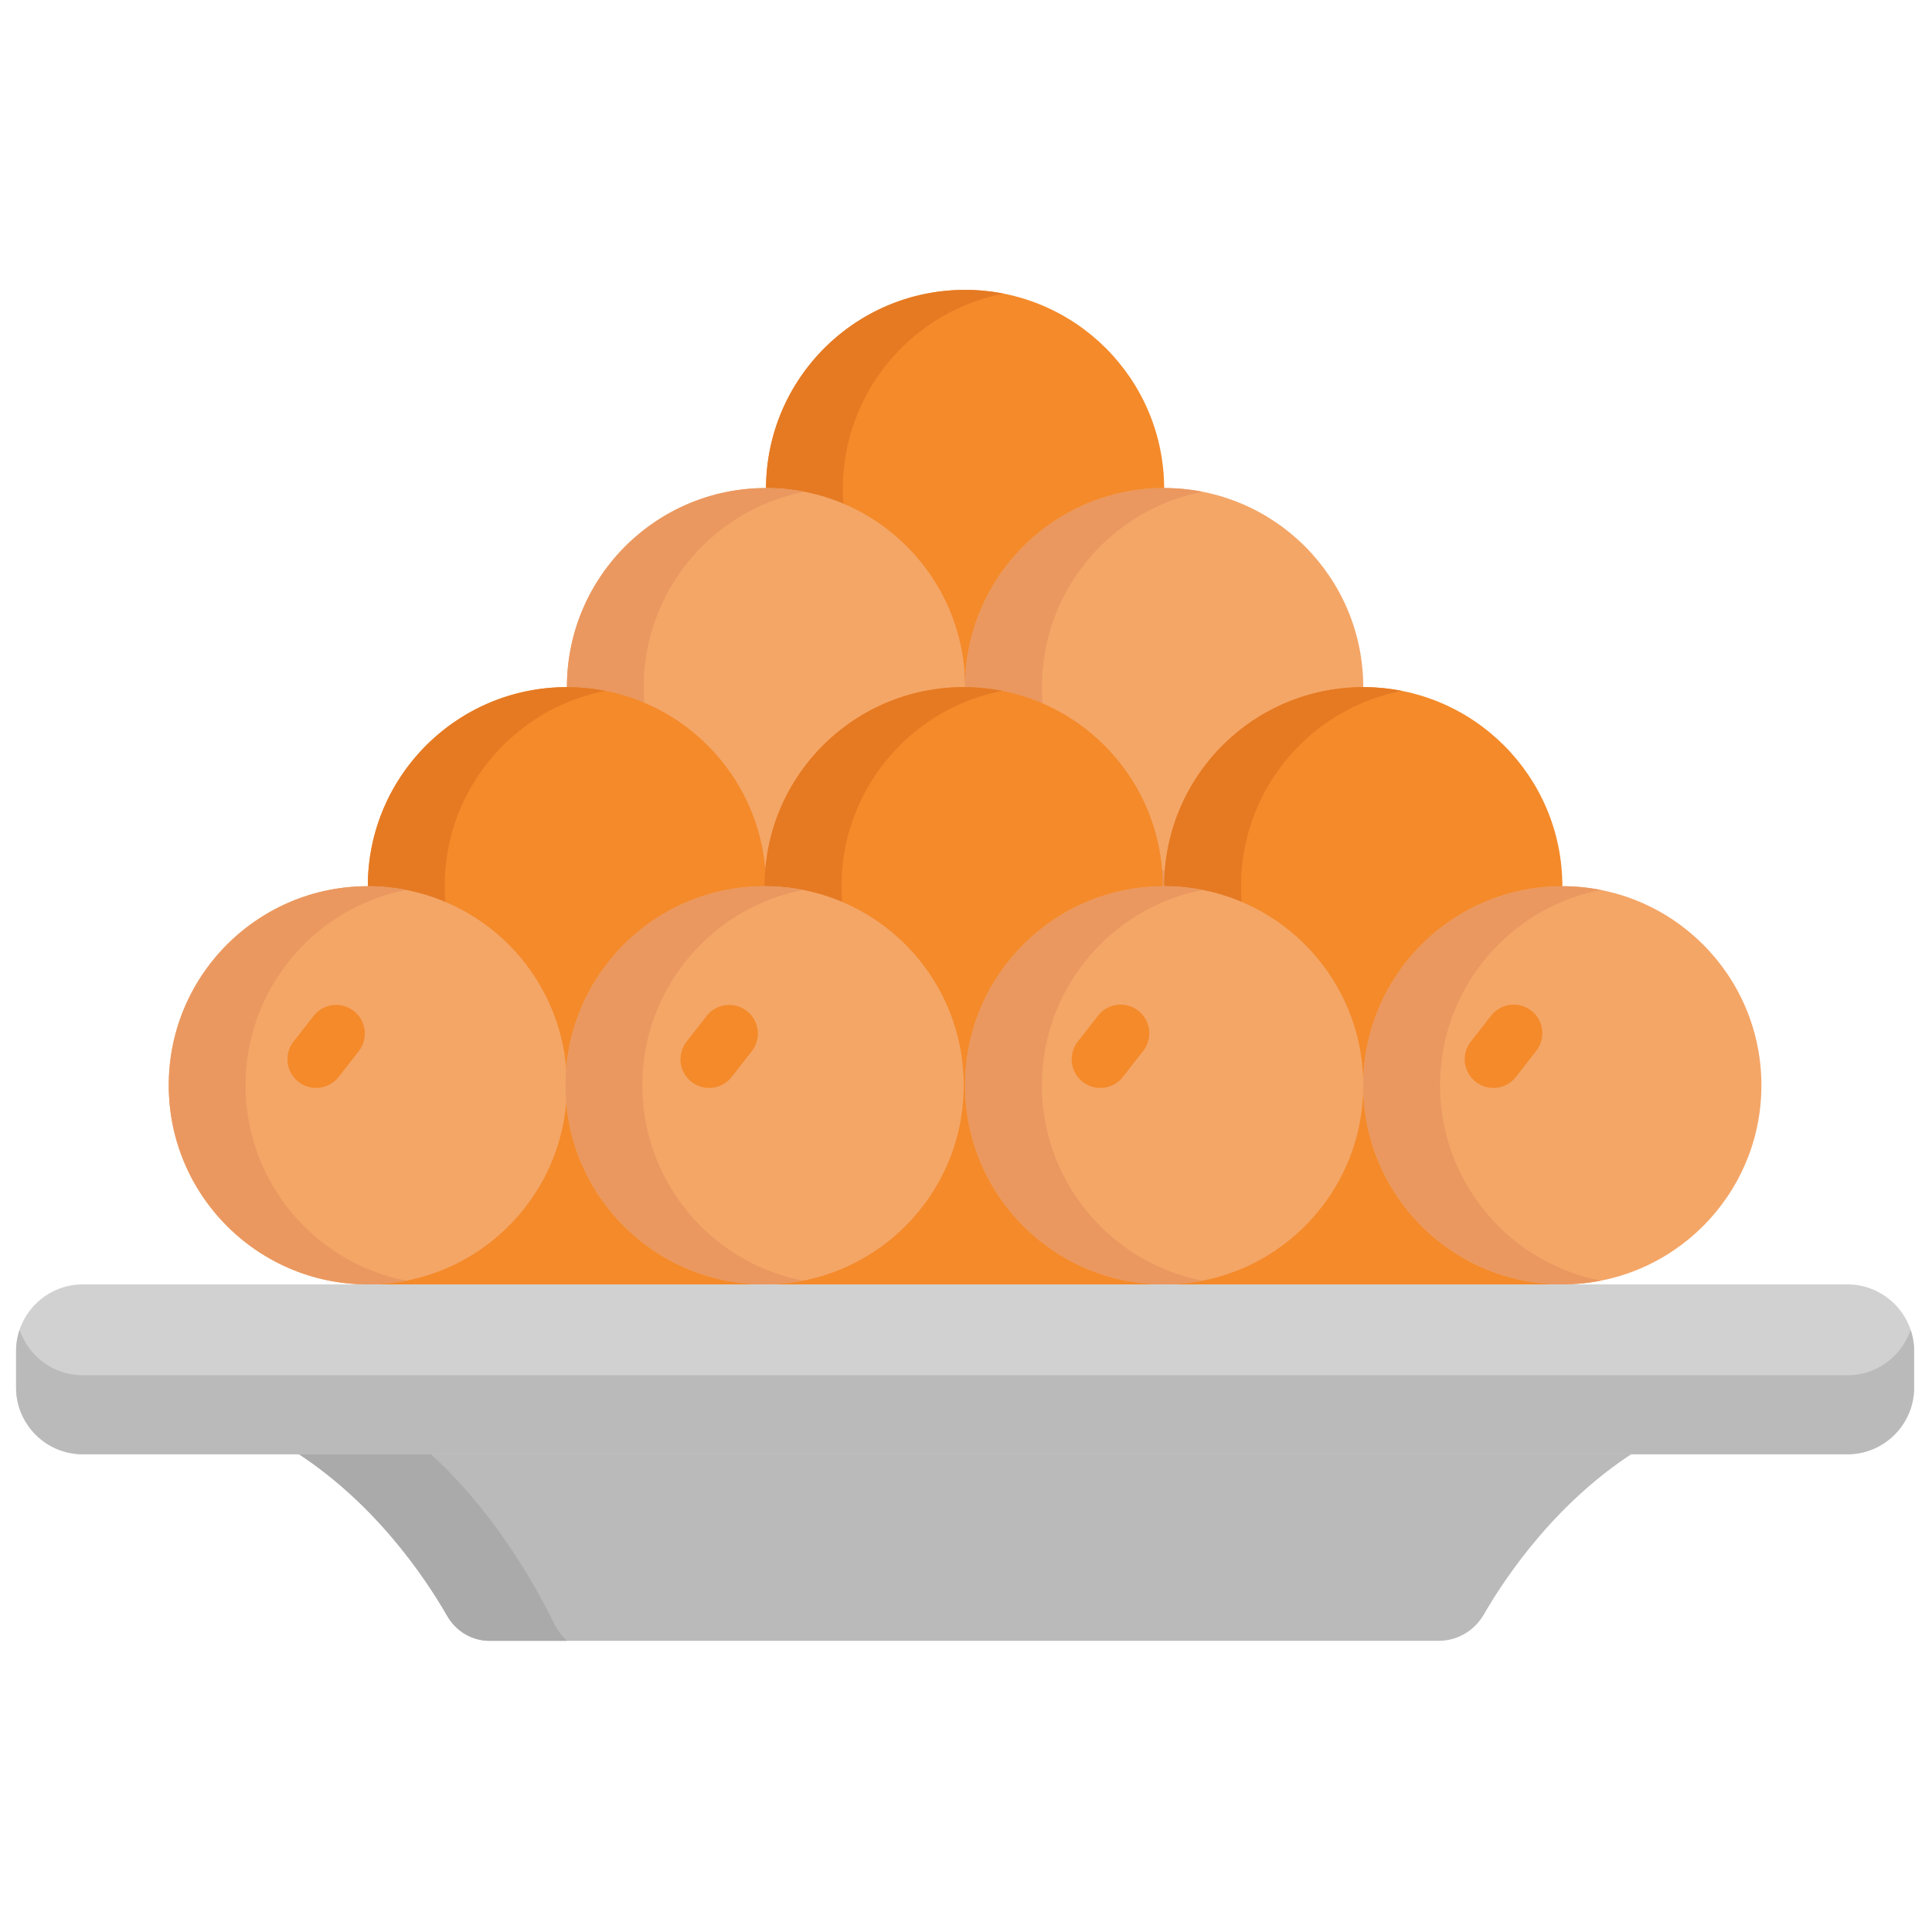
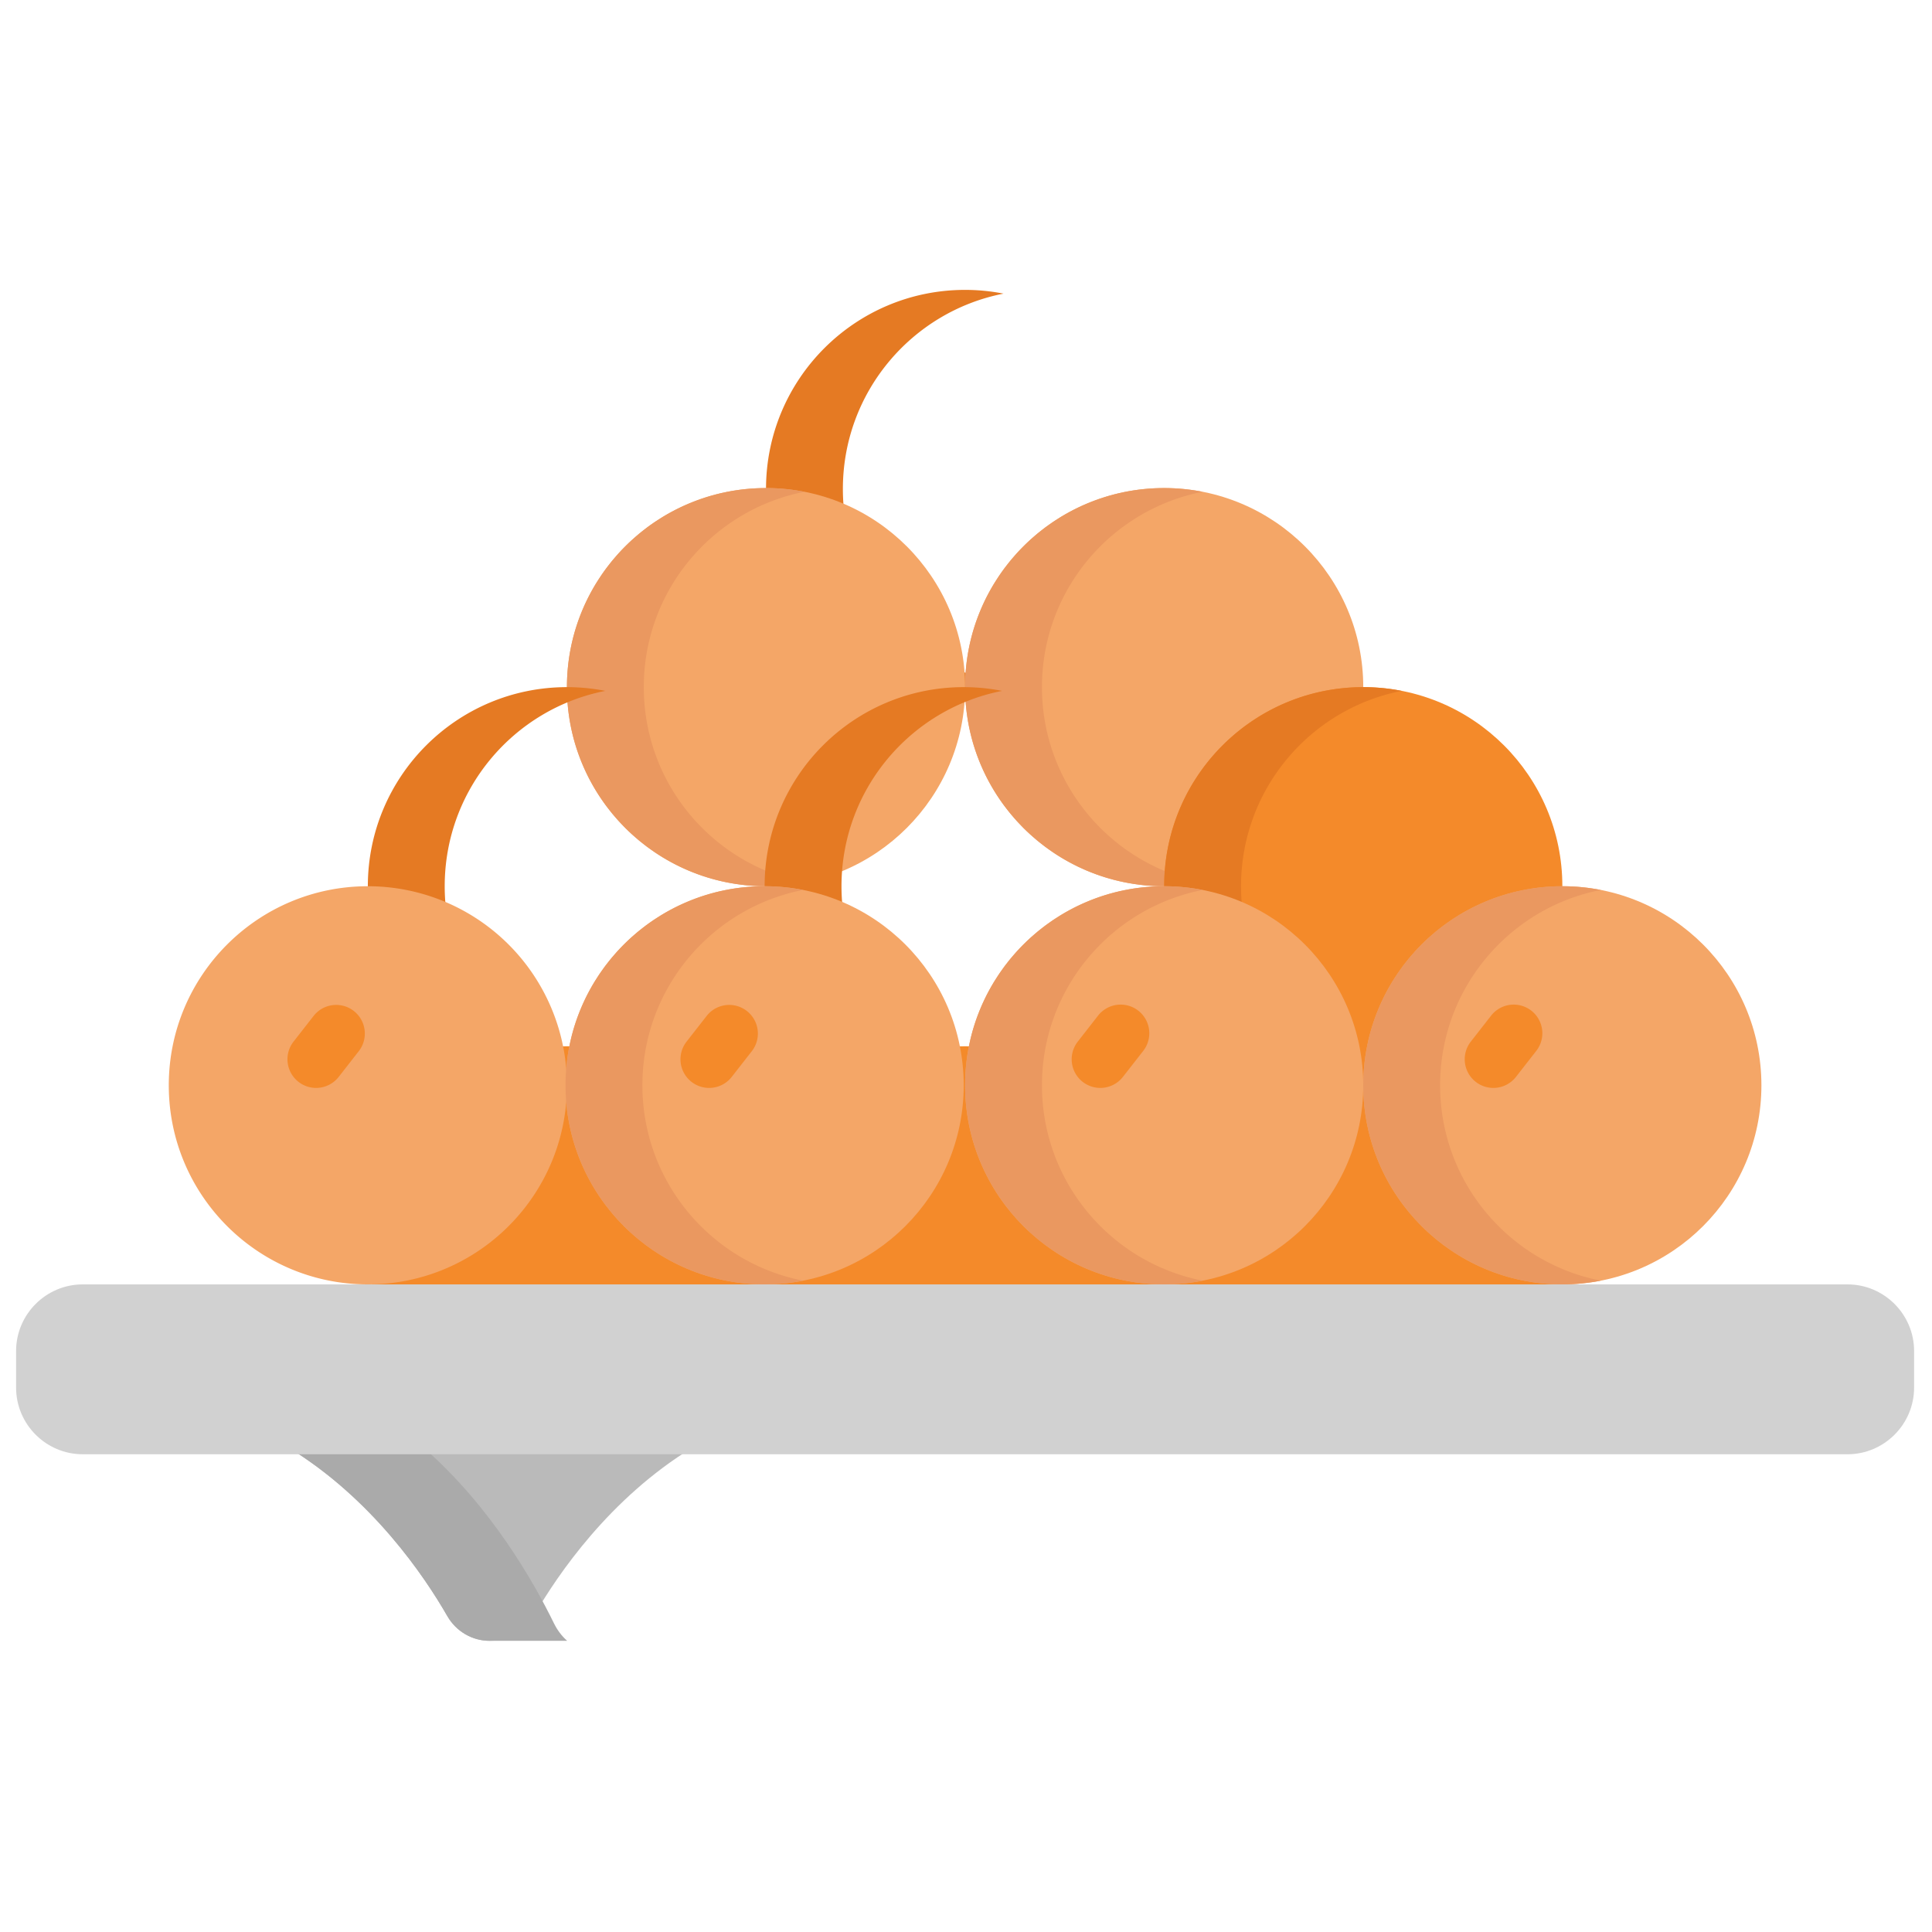
<svg xmlns="http://www.w3.org/2000/svg" xml:space="preserve" style="fill-rule:evenodd;clip-rule:evenodd;stroke-linejoin:round;stroke-miterlimit:2" viewBox="0 0 120 120">
  <g>
    <g>
-       <path d="M55.082 234.543c16.992 10.375 27.57 26.117 32.152 34.098 1.793 3.125 5.059 5.019 8.571 5.019H287.84c3.73 0 7.187-2.015 9.105-5.328 4.676-8.074 15.196-23.547 31.973-33.789H55.082Z" style="fill:#bababa;fill-rule:nonzero" transform="matrix(.307 0 0 .307 1 17.901)" />
+       <path d="M55.082 234.543c16.992 10.375 27.57 26.117 32.152 34.098 1.793 3.125 5.059 5.019 8.571 5.019c3.73 0 7.187-2.015 9.105-5.328 4.676-8.074 15.196-23.547 31.973-33.789H55.082Z" style="fill:#bababa;fill-rule:nonzero" transform="matrix(.307 0 0 .307 1 17.901)" />
      <path d="M108.797 270.078c-4.039-8.277-12.746-23.648-26.402-35.535H55.082c16.992 10.375 27.57 26.117 32.152 34.098 1.793 3.125 5.059 5.019 8.571 5.019h15.687c-1.074-.945-1.996-2.152-2.695-3.582Z" style="fill:#aaa;fill-rule:nonzero" transform="matrix(.307 0 0 .307 1 17.901)" />
-       <path d="M232.277 40.617c0 22.246-18.031 40.278-40.277 40.278-22.246 0-40.277-18.032-40.277-40.278S169.754.34 192 .34c22.246 0 40.277 18.031 40.277 40.277Z" style="fill:#f48a2a;fill-rule:nonzero" transform="matrix(.307 0 0 .307 1 17.901)" />
      <path d="M167.273 40.617c0-19.582 13.977-35.894 32.5-39.519A40.372 40.372 0 0 0 192 .34c-22.246 0-40.277 18.035-40.277 40.277 0 22.246 18.031 40.278 40.277 40.278 2.66 0 5.258-.262 7.773-.754-18.523-3.625-32.5-19.938-32.5-39.524Z" style="fill:#e57a23;fill-rule:nonzero" transform="matrix(.307 0 0 .307 1 17.901)" />
      <path d="M192.004 80.715c0 22.242-18.035 40.277-40.277 40.277-22.248 0-40.282-18.035-40.282-40.277 0-22.246 18.034-40.281 40.282-40.281 22.242 0 40.277 18.035 40.277 40.281Z" style="fill:#f4a667;fill-rule:nonzero" transform="matrix(.307 0 0 .307 1 17.901)" />
      <path d="M126.992 80.711c0-19.586 13.981-35.899 32.504-39.52a40.459 40.459 0 0 0-7.773-.757c-22.246 0-40.282 18.031-40.282 40.277 0 22.246 18.036 40.277 40.282 40.277 2.66 0 5.257-.265 7.773-.758-18.523-3.621-32.504-19.933-32.504-39.519Z" style="fill:#ea9860;fill-rule:nonzero" transform="matrix(.307 0 0 .307 1 17.901)" />
      <path d="M272.555 80.715c0 22.242-18.035 40.277-40.282 40.277-22.242 0-40.277-18.035-40.277-40.277 0-22.246 18.035-40.281 40.277-40.281 22.247 0 40.282 18.035 40.282 40.281Z" style="fill:#f4a667;fill-rule:nonzero" transform="matrix(.307 0 0 .307 1 17.901)" />
      <path d="M207.551 80.711c0-19.586 13.98-35.899 32.504-39.52a40.534 40.534 0 0 0-7.778-.757C210.031 40.434 192 58.465 192 80.711c0 22.246 18.031 40.277 40.277 40.277 2.661 0 5.258-.265 7.778-.758-18.524-3.621-32.504-19.933-32.504-39.519Z" style="fill:#ea9860;fill-rule:nonzero" transform="matrix(.307 0 0 .307 1 17.901)" />
-       <path d="M151.719 120.988c0 22.242-18.031 40.278-40.278 40.278-22.242 0-40.277-18.036-40.277-40.278 0-22.246 18.035-40.277 40.277-40.277 22.247 0 40.278 18.031 40.278 40.277Z" style="fill:#f48a2a;fill-rule:nonzero" transform="matrix(.307 0 0 .307 1 17.901)" />
      <path d="M86.715 120.988c0-19.586 13.98-35.898 32.504-39.519a40.48 40.48 0 0 0-7.778-.758c-22.242 0-40.277 18.031-40.277 40.277 0 22.246 18.035 40.278 40.277 40.278 2.664 0 5.262-.262 7.778-.758-18.524-3.621-32.504-19.934-32.504-39.52Z" style="fill:#e57a23;fill-rule:nonzero" transform="matrix(.307 0 0 .307 1 17.901)" />
-       <path d="M231.992 120.988c0 22.242-18.031 40.278-40.277 40.278-22.246 0-40.277-18.036-40.277-40.278 0-22.246 18.031-40.277 40.277-40.277 22.246 0 40.277 18.031 40.277 40.277Z" style="fill:#f48a2a;fill-rule:nonzero" transform="matrix(.307 0 0 .307 1 17.901)" />
      <path d="M166.992 120.988c0-19.586 13.981-35.898 32.5-39.519a40.451 40.451 0 0 0-7.773-.758c-22.246 0-40.278 18.031-40.278 40.277 0 22.246 18.032 40.278 40.278 40.278 2.66 0 5.258-.262 7.773-.758-18.523-3.621-32.5-19.934-32.5-39.52Z" style="fill:#e57a23;fill-rule:nonzero" transform="matrix(.307 0 0 .307 1 17.901)" />
      <path d="M312.836 120.988c0 22.242-18.035 40.278-40.277 40.278-22.247 0-40.278-18.036-40.278-40.278 0-22.246 18.031-40.277 40.278-40.277 22.242 0 40.277 18.031 40.277 40.277Z" style="fill:#f48a2a;fill-rule:nonzero" transform="matrix(.307 0 0 .307 1 17.901)" />
      <path d="M247.828 120.988c0-19.586 13.98-35.898 32.504-39.519a40.469 40.469 0 0 0-7.777-.758c-22.243 0-40.278 18.031-40.278 40.277 0 22.246 18.035 40.278 40.278 40.278 2.664 0 5.257-.262 7.777-.758-18.524-3.621-32.504-19.934-32.504-39.52Z" style="fill:#e57a23;fill-rule:nonzero" transform="matrix(.307 0 0 .307 1 17.901)" />
      <path d="M151.719 193.648c0 22.243-18.031 40.278-40.278 40.278-22.242 0-40.277-18.035-40.277-40.278 0-22.246 18.035-40.277 40.277-40.277 22.247 0 40.278 18.031 40.278 40.277ZM232.277 193.648c0 22.243-18.031 40.278-40.277 40.278-22.246 0-40.277-18.035-40.277-40.278 0-22.246 18.031-40.277 40.277-40.277 22.246 0 40.277 18.031 40.277 40.277ZM312.836 193.648c0 22.243-18.035 40.278-40.277 40.278-22.247 0-40.278-18.035-40.278-40.278 0-22.246 18.031-40.277 40.278-40.277 22.242 0 40.277 18.031 40.277 40.277Z" style="fill:#f48a2a;fill-rule:nonzero" transform="matrix(.307 0 0 .307 1 17.901)" />
      <path d="M384 222.441v-7.425c0-7.411-6.062-13.469-13.473-13.469H13.473C6.062 201.547 0 207.605 0 215.016v7.425c0 7.411 6.062 13.473 13.473 13.473h357.054c7.411 0 13.473-6.062 13.473-13.473Z" style="fill:#d1d1d1;fill-rule:nonzero" transform="matrix(.307 0 0 .307 1 17.901)" />
      <path d="M111.445 161.27c0 22.246-18.031 40.277-40.277 40.277-22.246 0-40.277-18.031-40.277-40.277 0-22.247 18.031-40.278 40.277-40.278a40.268 40.268 0 0 1 28.48 11.797 40.272 40.272 0 0 1 11.797 28.481Z" style="fill:#f4a667;fill-rule:nonzero" transform="matrix(.307 0 0 .307 1 17.901)" />
-       <path d="M46.438 161.266c0-19.582 13.98-35.895 32.503-39.52a40.461 40.461 0 0 0-7.777-.758c-22.242 0-40.277 18.035-40.277 40.278 0 22.246 18.035 40.281 40.277 40.281 2.664 0 5.258-.266 7.777-.758-18.523-3.625-32.503-19.937-32.503-39.523Z" style="fill:#ea9860;fill-rule:nonzero" transform="matrix(.307 0 0 .307 1 17.901)" />
      <path d="M191.719 161.27c0 22.246-18.035 40.277-40.278 40.277-22.246 0-40.281-18.031-40.281-40.277 0-22.247 18.035-40.278 40.281-40.278 22.243 0 40.278 18.031 40.278 40.278Z" style="fill:#f4a667;fill-rule:nonzero" transform="matrix(.307 0 0 .307 1 17.901)" />
      <path d="M126.711 161.266c0-19.582 13.98-35.895 32.504-39.52a40.461 40.461 0 0 0-7.774-.758c-22.246 0-40.281 18.035-40.281 40.278 0 22.246 18.035 40.281 40.281 40.281 2.661 0 5.258-.266 7.774-.758-18.524-3.625-32.504-19.937-32.504-39.523Z" style="fill:#ea9860;fill-rule:nonzero" transform="matrix(.307 0 0 .307 1 17.901)" />
      <path d="M272.555 161.27c0 22.246-18.035 40.277-40.282 40.277-22.242 0-40.277-18.031-40.277-40.277 0-22.247 18.035-40.278 40.277-40.278 22.247 0 40.282 18.031 40.282 40.278Z" style="fill:#f4a667;fill-rule:nonzero" transform="matrix(.307 0 0 .307 1 17.901)" />
      <path d="M207.551 161.266c0-19.582 13.98-35.895 32.5-39.52a40.461 40.461 0 0 0-7.774-.758c-22.246 0-40.277 18.035-40.277 40.278 0 22.246 18.031 40.281 40.277 40.281 2.661 0 5.258-.266 7.774-.758-18.52-3.625-32.5-19.937-32.5-39.523Z" style="fill:#ea9860;fill-rule:nonzero" transform="matrix(.307 0 0 .307 1 17.901)" />
      <path d="M353.109 161.27c0 22.246-18.031 40.277-40.277 40.277-22.246 0-40.277-18.031-40.277-40.277 0-22.247 18.031-40.278 40.277-40.278 22.246 0 40.277 18.031 40.277 40.278Z" style="fill:#f4a667;fill-rule:nonzero" transform="matrix(.307 0 0 .307 1 17.901)" />
      <path d="M288.105 161.266c0-19.582 13.981-35.895 32.504-39.52a40.451 40.451 0 0 0-7.773-.758c-22.246 0-40.281 18.035-40.281 40.278 0 22.246 18.035 40.281 40.281 40.281 2.66 0 5.258-.266 7.773-.758-18.523-3.625-32.504-19.937-32.504-39.523Z" style="fill:#ea9860;fill-rule:nonzero" transform="matrix(.307 0 0 .307 1 17.901)" />
      <path d="M60.691 161.797a5.797 5.797 0 0 1-4.562-9.363l4.113-5.266a5.796 5.796 0 0 1 9.133 7.137l-4.113 5.265a5.788 5.788 0 0 1-4.571 2.227ZM140.211 161.797a5.793 5.793 0 0 1-4.563-9.363l4.114-5.266a5.796 5.796 0 0 1 9.133 7.137l-4.11 5.265a5.792 5.792 0 0 1-4.574 2.227ZM219.355 161.797a5.794 5.794 0 0 1-4.562-9.363l4.109-5.266a5.802 5.802 0 0 1 8.137-1 5.799 5.799 0 0 1 1 8.137l-4.113 5.265a5.793 5.793 0 0 1-4.571 2.227ZM298.875 161.797a5.795 5.795 0 0 1-4.563-9.363l4.114-5.266a5.796 5.796 0 0 1 8.133-1 5.8 5.8 0 0 1 1 8.137l-4.114 5.265a5.784 5.784 0 0 1-4.57 2.227Z" style="fill:#f48a2a;fill-rule:nonzero" transform="matrix(.307 0 0 .307 1 17.901)" />
-       <path d="M383.285 210.734c-1.797 5.328-6.844 9.196-12.758 9.196H13.473c-5.914 0-10.961-3.868-12.763-9.196a13.463 13.463 0 0 0-.71 4.282v7.425c0 7.411 6.062 13.473 13.473 13.473h357.054c7.411 0 13.473-6.062 13.473-13.473v-7.425c0-1.496-.258-2.93-.715-4.282Z" style="fill:#bababa;fill-rule:nonzero" transform="matrix(.307 0 0 .307 1 17.901)" />
    </g>
  </g>
</svg>